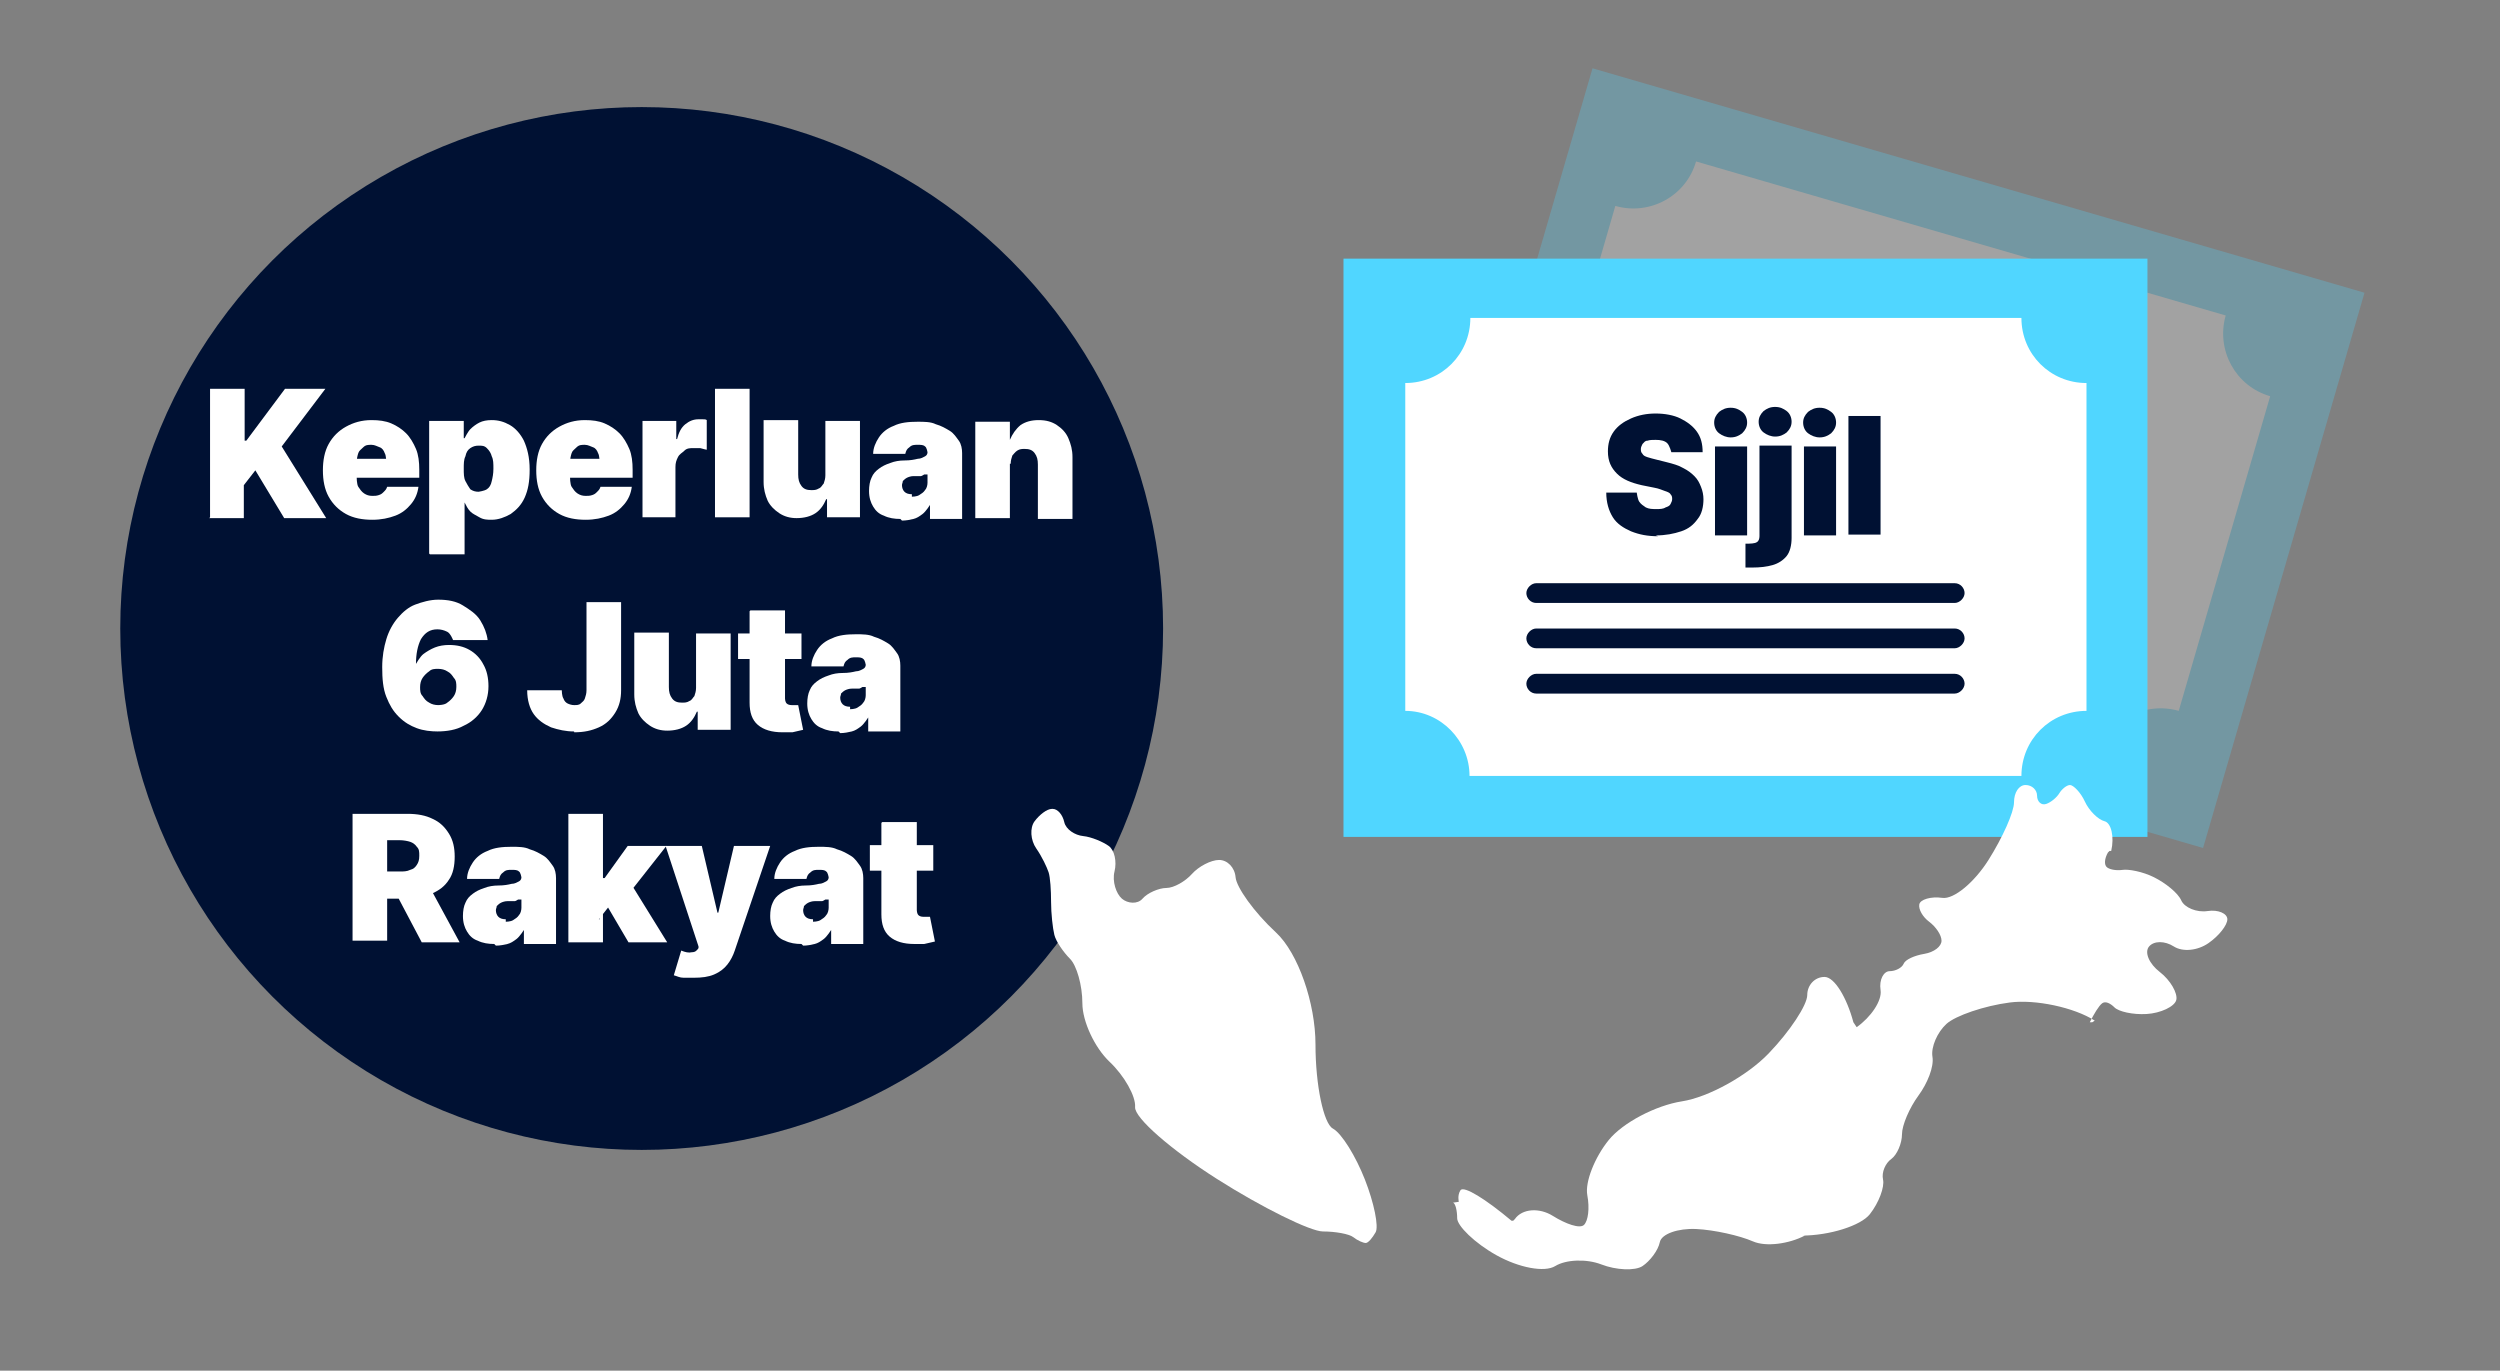
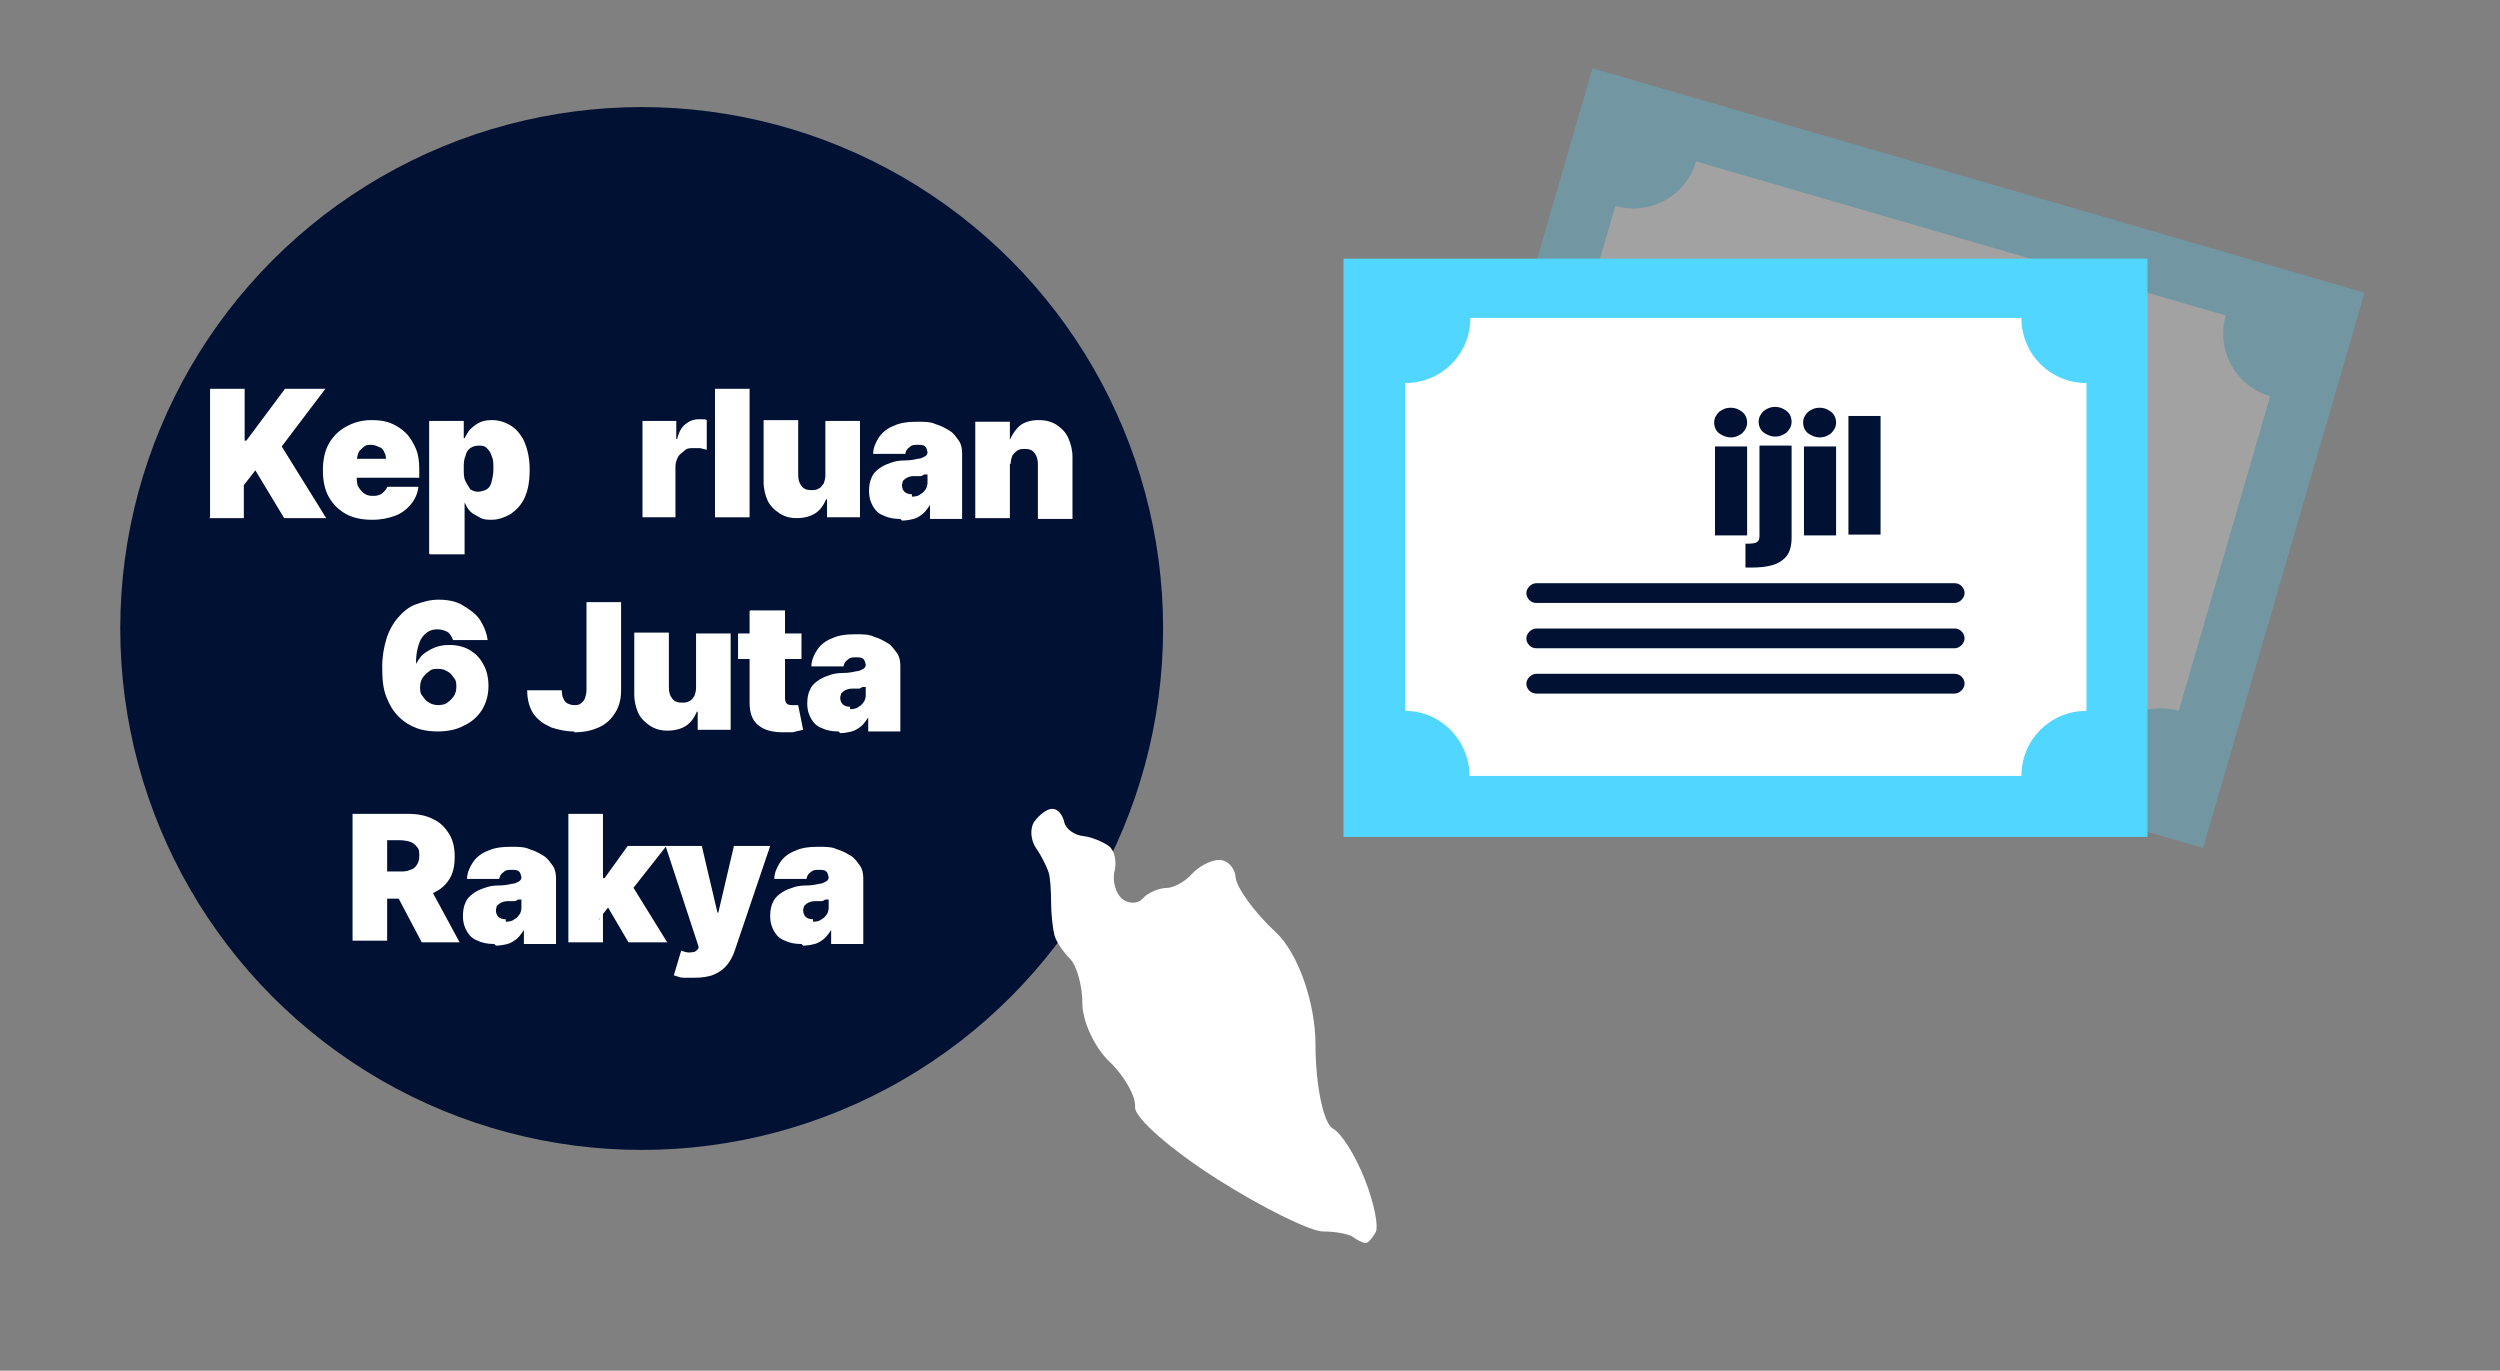
<svg xmlns="http://www.w3.org/2000/svg" viewBox="0 0 30.35 16.64">
  <rect x="0" y="0" width="30.35" height="16.64" fill="#808080" stroke="none" />
  <defs>
    <style>.d{fill:#fff;}.e{fill:#013;}.f{isolation:isolate;}.g{fill:#50d6ff;}.h{fill:none;}.i{mix-blend-mode:overlay;opacity:.27;}</style>
  </defs>
  <g class="f">
    <g id="a" />
    <g id="b">
      <g id="c">
        <g>
          <g class="i">
            <rect class="g" x="19.53" y=".68" width="7.02" height="9.76" transform="translate(34.81 -15.01) rotate(106.21)" />
            <path class="d" d="M19.04,7.3h0l6.43,1.87c.12-.42,.56-.66,.98-.54l1.11-3.82c-.42-.12-.66-.56-.54-.98l-6.43-1.87c-.12,.42-.56,.66-.98,.54l-1.11,3.83c.41,.12,.65,.56,.53,.98Z" />
            <path class="e" d="M25.29,6.92l-4.88-1.42c-.07-.02-.1-.09-.08-.15s.09-.1,.15-.08l4.88,1.42c.07,.02,.1,.09,.08,.15s-.09,.1-.15,.08Z" />
            <path class="e" d="M25.14,7.45l-4.88-1.42c-.07-.02-.1-.09-.08-.15s.09-.1,.15-.08l4.88,1.42c.07,.02,.1,.09,.08,.15s-.09,.1-.15,.08Z" />
            <path class="e" d="M24.98,7.98l-4.88-1.42c-.07-.02-.1-.09-.08-.15s.09-.1,.15-.08l4.88,1.42c.07,.02,.1,.09,.08,.15s-.09,.1-.15,.08Z" />
            <g>
              <path class="e" d="M22.06,5.14c-.12-.03-.22-.08-.3-.14-.08-.06-.13-.14-.16-.23-.03-.09-.03-.19,0-.31l.36,.1s0,.08,0,.12c.01,.03,.03,.06,.06,.09,.03,.02,.07,.04,.12,.06,.04,.01,.08,.02,.11,.01,.03,0,.05,0,.07-.02,.02-.01,.03-.03,.04-.05,0-.02,0-.04,0-.06,0-.02-.03-.04-.05-.06-.03-.02-.06-.05-.11-.07l-.13-.07c-.11-.06-.2-.13-.25-.22-.05-.08-.06-.18-.03-.29,.03-.09,.07-.16,.14-.21,.07-.05,.15-.08,.24-.1,.09-.01,.2,0,.31,.03s.2,.08,.27,.14c.07,.06,.12,.13,.14,.21,.02,.08,.02,.17,0,.26l-.36-.1s0-.09-.02-.12c-.02-.03-.06-.06-.13-.08-.04-.01-.07-.02-.1-.01-.03,0-.05,0-.07,.02-.02,.01-.03,.03-.03,.05,0,.02,0,.04,0,.06,0,.02,.02,.04,.05,.06,.02,.02,.06,.04,.1,.06l.11,.06c.07,.04,.13,.08,.18,.12,.05,.04,.08,.09,.11,.13,.02,.05,.04,.09,.04,.14,0,.05,0,.1-.02,.15-.03,.09-.07,.16-.13,.21-.06,.05-.14,.08-.23,.09-.09,0-.2,0-.32-.04Z" />
              <path class="e" d="M22.73,5.32l.3-1.04,.37,.11-.3,1.04-.37-.11Zm.52-1.09c-.05-.01-.09-.04-.12-.09-.03-.04-.03-.09-.02-.14s.04-.08,.09-.11c.05-.02,.09-.03,.14-.01s.09,.04,.12,.09c.03,.04,.03,.09,.02,.14s-.04,.08-.09,.11c-.05,.02-.09,.03-.14,.01Z" />
-               <path class="e" d="M23.55,4.43l.37,.11-.31,1.07c-.03,.09-.07,.16-.12,.2-.05,.04-.12,.06-.19,.06-.07,0-.16-.01-.25-.04l-.08-.02,.08-.28h.04s.08,.03,.1,.02c.02,0,.03-.03,.04-.06l.31-1.07Zm.22-.05c-.05-.01-.09-.04-.12-.09-.03-.04-.03-.09-.02-.14s.04-.08,.09-.11c.05-.02,.09-.03,.14-.01s.09,.04,.12,.09c.03,.04,.03,.09,.02,.14s-.04,.08-.09,.11c-.05,.02-.09,.03-.14,.01Z" />
              <path class="e" d="M23.76,5.62l.3-1.04,.37,.11-.3,1.04-.37-.11Zm.52-1.09c-.05-.01-.09-.04-.12-.09-.03-.04-.03-.09-.02-.14s.04-.08,.09-.11c.05-.02,.09-.03,.14-.01s.09,.04,.12,.09c.03,.04,.03,.09,.02,.14s-.04,.08-.09,.11c-.05,.02-.09,.03-.14,.01Z" />
              <path class="e" d="M25.06,4.5l-.4,1.38-.37-.11,.4-1.38,.37,.11Z" />
            </g>
          </g>
          <g>
            <circle class="e" cx="7.79" cy="7.63" r="6.33" />
            <g>
              <path class="d" d="M2.55,6.28v-1.56h.42v.63h.02l.47-.63h.49l-.53,.7,.54,.87h-.51l-.35-.58-.14,.18v.4h-.42Z" />
              <path class="d" d="M4.52,6.31c-.12,0-.23-.02-.32-.07-.09-.05-.16-.12-.21-.21-.05-.09-.07-.2-.07-.32s.02-.23,.07-.32c.05-.09,.12-.16,.21-.21,.09-.05,.19-.08,.31-.08,.09,0,.17,.01,.24,.04,.07,.03,.13,.07,.18,.12,.05,.05,.09,.12,.12,.19,.03,.07,.04,.16,.04,.25v.1h-1.05v-.23h.85l-.2,.05s0-.09-.02-.12c-.01-.03-.03-.06-.06-.07s-.06-.03-.1-.03-.07,0-.1,.03-.05,.04-.06,.07c-.01,.03-.02,.07-.02,.12v.17s0,.09,.02,.12c.02,.03,.04,.06,.07,.08,.03,.02,.06,.03,.1,.03,.03,0,.05,0,.08-.01s.04-.02,.06-.04c.02-.02,.03-.03,.04-.06h.38c-.01,.08-.04,.15-.09,.21-.05,.06-.11,.11-.19,.14-.08,.03-.17,.05-.28,.05Z" />
              <path class="d" d="M5.21,6.72v-1.61h.42v.21h.01s.04-.08,.07-.11c.03-.03,.07-.06,.11-.08,.04-.02,.09-.03,.15-.03,.08,0,.15,.02,.22,.06,.07,.04,.13,.11,.17,.19,.04,.09,.07,.2,.07,.35s-.02,.25-.06,.34-.1,.15-.17,.2c-.07,.04-.15,.07-.23,.07-.05,0-.1,0-.15-.03s-.08-.04-.11-.07c-.03-.03-.05-.07-.07-.11h0v.63h-.42Zm.6-.75s.07-.01,.1-.03,.05-.05,.06-.1c.01-.04,.02-.09,.02-.15s0-.11-.02-.15c-.01-.04-.03-.07-.06-.1s-.06-.03-.1-.03-.07,.01-.1,.03-.05,.05-.06,.1c-.02,.04-.02,.09-.02,.15s0,.11,.02,.15c.02,.04,.04,.07,.06,.1,.03,.02,.06,.03,.1,.03Z" />
-               <path class="d" d="M7.11,6.31c-.12,0-.23-.02-.32-.07-.09-.05-.16-.12-.21-.21-.05-.09-.07-.2-.07-.32s.02-.23,.07-.32c.05-.09,.12-.16,.21-.21,.09-.05,.19-.08,.31-.08,.09,0,.17,.01,.24,.04,.07,.03,.13,.07,.18,.12,.05,.05,.09,.12,.12,.19,.03,.07,.04,.16,.04,.25v.1h-1.05v-.23h.85l-.2,.05s0-.09-.02-.12c-.01-.03-.03-.06-.06-.07s-.06-.03-.1-.03-.07,0-.1,.03-.05,.04-.06,.07c-.01,.03-.02,.07-.02,.12v.17s0,.09,.02,.12c.02,.03,.04,.06,.07,.08,.03,.02,.06,.03,.1,.03,.03,0,.05,0,.08-.01s.04-.02,.06-.04c.02-.02,.03-.03,.04-.06h.38c-.01,.08-.04,.15-.09,.21-.05,.06-.11,.11-.19,.14-.08,.03-.17,.05-.28,.05Z" />
              <path class="d" d="M7.8,6.28v-1.17h.41v.22h.01c.02-.08,.05-.14,.1-.18s.1-.06,.16-.06c.02,0,.04,0,.05,0,.02,0,.04,0,.05,.01v.36s-.05-.01-.08-.02c-.03,0-.06,0-.08,0-.04,0-.08,0-.11,.03s-.06,.04-.08,.08-.03,.07-.03,.12v.61h-.42Z" />
              <path class="d" d="M9.1,4.72v1.56h-.42v-1.56h.42Z" />
              <path class="d" d="M10.02,5.77v-.66h.42v1.17h-.4v-.22h-.01c-.03,.07-.07,.13-.13,.17-.06,.04-.14,.06-.23,.06-.08,0-.15-.02-.21-.06-.06-.04-.11-.09-.14-.15-.03-.07-.05-.14-.05-.23v-.75h.42v.66c0,.06,.01,.1,.04,.14s.07,.05,.12,.05c.03,0,.06,0,.09-.02,.03-.01,.04-.04,.06-.06,.01-.03,.02-.06,.02-.1Z" />
              <path class="d" d="M10.93,6.3c-.07,0-.14-.01-.2-.04-.06-.02-.1-.06-.13-.11-.03-.05-.05-.11-.05-.19,0-.06,.01-.12,.03-.16,.02-.05,.05-.08,.09-.11,.04-.03,.08-.05,.14-.07,.05-.02,.11-.03,.17-.03,.07,0,.12-.01,.16-.02,.04,0,.07-.02,.09-.03,.02-.01,.03-.03,.03-.05h0s-.01-.06-.03-.07c-.02-.02-.05-.02-.09-.02-.04,0-.07,0-.1,.03-.03,.02-.04,.04-.05,.08h-.39c0-.07,.03-.14,.07-.2,.04-.06,.1-.11,.18-.14,.08-.04,.18-.05,.29-.05,.08,0,.16,0,.22,.03,.07,.02,.12,.05,.17,.08,.05,.03,.08,.08,.11,.12s.04,.1,.04,.15v.8h-.39v-.17h0s-.05,.08-.09,.11-.07,.05-.11,.06c-.04,.01-.09,.02-.14,.02Zm.14-.27s.06,0,.09-.02,.05-.03,.07-.06c.02-.02,.03-.06,.03-.09v-.1h-.04s-.03,.02-.04,.02c-.01,0-.03,0-.04,0-.01,0-.03,0-.05,0-.03,0-.06,.01-.08,.02-.02,.01-.04,.03-.05,.04,0,.02-.01,.03-.01,.05,0,.03,.01,.06,.03,.08,.02,.02,.05,.03,.09,.03Z" />
              <path class="d" d="M12.26,5.63v.66h-.42v-1.17h.42v.22h0c.03-.07,.07-.13,.13-.18,.06-.04,.13-.06,.22-.06s.16,.02,.22,.06c.06,.04,.11,.09,.14,.16s.05,.14,.05,.23v.75h-.42v-.66c0-.06-.01-.1-.04-.14s-.07-.05-.12-.05c-.03,0-.06,0-.09,.02-.03,.02-.04,.04-.06,.06-.01,.03-.02,.06-.02,.1Z" />
              <path class="d" d="M5.32,8.88c-.09,0-.18-.01-.26-.04s-.15-.07-.22-.14-.11-.14-.15-.24-.05-.22-.05-.36c0-.13,.02-.24,.05-.34,.03-.1,.08-.19,.14-.26,.06-.07,.13-.13,.21-.16s.18-.06,.28-.06c.12,0,.22,.02,.3,.07s.16,.1,.21,.18,.08,.16,.09,.24h-.42s-.03-.08-.07-.1c-.04-.02-.08-.03-.12-.03-.09,0-.15,.04-.2,.12-.04,.08-.06,.18-.06,.3h0s.05-.09,.09-.12c.04-.03,.09-.06,.14-.08,.05-.02,.11-.03,.17-.03,.1,0,.18,.02,.25,.06s.13,.1,.17,.18c.04,.07,.06,.16,.06,.26,0,.11-.03,.21-.08,.29-.05,.08-.13,.15-.22,.19-.09,.05-.2,.07-.33,.07Zm0-.32s.08,0,.11-.03c.03-.02,.06-.05,.08-.08s.03-.07,.03-.11,0-.08-.03-.11c-.02-.03-.04-.06-.08-.08-.03-.02-.07-.03-.11-.03s-.08,0-.11,.03c-.03,.02-.06,.05-.08,.08-.02,.03-.03,.07-.03,.11s0,.08,.03,.11c.02,.03,.04,.06,.08,.08,.03,.02,.07,.03,.11,.03Z" />
              <path class="d" d="M6.97,8.88c-.1,0-.19-.02-.28-.05-.09-.04-.16-.09-.21-.16-.05-.07-.08-.17-.08-.29h.42s0,.07,.02,.1c.01,.03,.03,.05,.05,.06s.05,.02,.08,.02,.06,0,.08-.02,.04-.03,.05-.06c.01-.03,.02-.06,.02-.1v-1.07h.42v1.07c0,.1-.02,.19-.07,.27-.05,.08-.11,.14-.2,.18s-.18,.06-.3,.06Z" />
              <path class="d" d="M8.45,8.35v-.66h.42v1.17h-.4v-.22h-.01c-.03,.07-.07,.13-.13,.17-.06,.04-.14,.06-.23,.06-.08,0-.15-.02-.21-.06-.06-.04-.11-.09-.14-.15-.03-.07-.05-.14-.05-.23v-.75h.42v.66c0,.06,.01,.1,.04,.14s.07,.05,.12,.05c.03,0,.06,0,.09-.02,.03-.01,.04-.04,.06-.06,.01-.03,.02-.06,.02-.1Z" />
              <path class="d" d="M9.73,7.69v.31h-.77v-.31h.77Zm-.62-.28h.42v1.07s0,.04,.02,.06c.01,.01,.03,.02,.06,.02,.01,0,.03,0,.04,0s.03,0,.04,0l.06,.3s-.09,.02-.13,.03c-.04,0-.08,0-.12,0-.13,0-.23-.03-.3-.09s-.1-.15-.1-.27v-1.11Z" />
              <path class="d" d="M10.18,8.88c-.07,0-.14-.01-.2-.04-.06-.02-.1-.06-.13-.11-.03-.05-.05-.11-.05-.19,0-.06,.01-.12,.03-.16,.02-.05,.05-.08,.09-.11,.04-.03,.08-.05,.14-.07,.05-.02,.11-.03,.17-.03,.07,0,.12-.01,.16-.02,.04,0,.07-.02,.09-.03,.02-.01,.03-.03,.03-.05h0s-.01-.06-.03-.07c-.02-.02-.05-.02-.09-.02-.04,0-.07,0-.1,.03-.03,.02-.04,.04-.05,.08h-.39c0-.07,.03-.14,.07-.2,.04-.06,.1-.11,.18-.14,.08-.04,.18-.05,.29-.05,.08,0,.16,0,.22,.03,.07,.02,.12,.05,.17,.08,.05,.03,.08,.08,.11,.12s.04,.1,.04,.15v.8h-.39v-.17h0s-.05,.08-.09,.11-.07,.05-.11,.06c-.04,.01-.09,.02-.14,.02Zm.14-.27s.06,0,.09-.02,.05-.03,.07-.06c.02-.02,.03-.06,.03-.09v-.1h-.04s-.03,.02-.04,.02c-.01,0-.03,0-.04,0-.01,0-.03,0-.05,0-.03,0-.06,.01-.08,.02-.02,.01-.04,.03-.05,.04,0,.02-.01,.03-.01,.05,0,.03,.01,.06,.03,.08,.02,.02,.05,.03,.09,.03Z" />
              <path class="d" d="M4.28,11.44v-1.56h.67c.12,0,.22,.02,.3,.06,.09,.04,.15,.1,.2,.18,.05,.08,.07,.17,.07,.28s-.02,.21-.07,.28c-.05,.08-.12,.13-.21,.17s-.19,.06-.31,.06h-.4v-.33h.32c.05,0,.09,0,.13-.02,.04-.01,.06-.03,.08-.06,.02-.03,.03-.06,.03-.11s0-.08-.03-.11c-.02-.03-.05-.05-.08-.06s-.08-.02-.13-.02h-.15v1.22h-.42Zm.84,0l-.38-.72h.45l.39,.72h-.46Z" />
              <path class="d" d="M6,11.46c-.07,0-.14-.01-.2-.04-.06-.02-.1-.06-.13-.11-.03-.05-.05-.11-.05-.19,0-.06,.01-.12,.03-.16,.02-.05,.05-.08,.09-.11,.04-.03,.08-.05,.14-.07,.05-.02,.11-.03,.17-.03,.07,0,.12-.01,.16-.02,.04,0,.07-.02,.09-.03,.02-.01,.03-.03,.03-.05h0s-.01-.06-.03-.07c-.02-.02-.05-.02-.09-.02-.04,0-.07,0-.1,.03-.03,.02-.04,.04-.05,.08h-.39c0-.07,.03-.14,.07-.2,.04-.06,.1-.11,.18-.14,.08-.04,.18-.05,.29-.05,.08,0,.16,0,.22,.03,.07,.02,.12,.05,.17,.08,.05,.03,.08,.08,.11,.12s.04,.1,.04,.15v.8h-.39v-.17h0s-.05,.08-.09,.11-.07,.05-.11,.06c-.04,.01-.09,.02-.14,.02Zm.14-.27s.06,0,.09-.02,.05-.03,.07-.06c.02-.02,.03-.06,.03-.09v-.1h-.04s-.03,.02-.04,.02c-.01,0-.03,0-.04,0-.01,0-.03,0-.05,0-.03,0-.06,.01-.08,.02-.02,.01-.04,.03-.05,.04,0,.02-.01,.03-.01,.05,0,.03,.01,.06,.03,.08,.02,.02,.05,.03,.09,.03Z" />
              <path class="d" d="M6.9,11.44v-1.56h.42v1.56h-.42Zm.38-.28v-.5h.06l.28-.39h.47l-.48,.61h-.12l-.22,.28Zm.35,.28l-.27-.46,.27-.3,.47,.76h-.48Z" />
              <path class="d" d="M8.44,11.87s-.09,0-.14,0-.08-.02-.12-.03l.09-.3h0c.05,.02,.09,.03,.13,.02,.04,0,.06-.02,.08-.05v-.02l-.4-1.22h.44l.19,.81h.01l.19-.81h.44l-.43,1.27c-.02,.06-.05,.12-.09,.17-.04,.05-.09,.09-.16,.12-.07,.03-.15,.04-.25,.04Z" />
              <path class="d" d="M9.73,11.46c-.07,0-.14-.01-.2-.04-.06-.02-.1-.06-.13-.11-.03-.05-.05-.11-.05-.19,0-.06,.01-.12,.03-.16,.02-.05,.05-.08,.09-.11,.04-.03,.08-.05,.14-.07,.05-.02,.11-.03,.17-.03,.07,0,.12-.01,.16-.02,.04,0,.07-.02,.09-.03,.02-.01,.03-.03,.03-.05h0s-.01-.06-.03-.07c-.02-.02-.05-.02-.09-.02-.04,0-.07,0-.1,.03-.03,.02-.04,.04-.05,.08h-.39c0-.07,.03-.14,.07-.2,.04-.06,.1-.11,.18-.14,.08-.04,.18-.05,.29-.05,.08,0,.16,0,.22,.03,.07,.02,.12,.05,.17,.08,.05,.03,.08,.08,.11,.12s.04,.1,.04,.15v.8h-.39v-.17h0s-.05,.08-.09,.11-.07,.05-.11,.06c-.04,.01-.09,.02-.14,.02Zm.14-.27s.06,0,.09-.02,.05-.03,.07-.06c.02-.02,.03-.06,.03-.09v-.1h-.04s-.03,.02-.04,.02c-.01,0-.03,0-.04,0-.01,0-.03,0-.05,0-.03,0-.06,.01-.08,.02-.02,.01-.04,.03-.05,.04,0,.02-.01,.03-.01,.05,0,.03,.01,.06,.03,.08,.02,.02,.05,.03,.09,.03Z" />
-               <path class="d" d="M11.33,10.26v.31h-.77v-.31h.77Zm-.62-.28h.42v1.07s0,.04,.02,.06c.01,.01,.03,.02,.06,.02,.01,0,.03,0,.04,0s.03,0,.04,0l.06,.3s-.09,.02-.13,.03c-.04,0-.08,0-.12,0-.13,0-.23-.03-.3-.09s-.1-.15-.1-.27v-1.11Z" />
            </g>
          </g>
          <g>
            <rect class="g" x="17.68" y="1.76" width="7.02" height="9.76" transform="translate(27.83 -14.54) rotate(90)" />
            <path class="d" d="M17.84,9.42h6.7c0-.44,.35-.79,.79-.79v-3.98c-.44,0-.79-.35-.79-.79h-6.69c0,.44-.35,.79-.79,.79v3.98c.43,0,.78,.36,.78,.79Z" />
            <path class="e" d="M23.73,7.32h-5.08c-.07,0-.12-.06-.12-.12s.06-.12,.12-.12h5.08c.07,0,.12,.06,.12,.12s-.06,.12-.12,.12Z" />
            <path class="e" d="M23.73,7.87h-5.08c-.07,0-.12-.06-.12-.12s.06-.12,.12-.12h5.08c.07,0,.12,.06,.12,.12s-.06,.12-.12,.12Z" />
            <path class="e" d="M23.73,8.42h-5.08c-.07,0-.12-.06-.12-.12s.06-.12,.12-.12h5.08c.07,0,.12,.06,.12,.12s-.06,.12-.12,.12Z" />
            <g>
-               <path class="e" d="M20.13,6.51c-.13,0-.23-.02-.33-.06-.09-.04-.17-.09-.22-.17-.05-.08-.08-.18-.08-.3h.37s.01,.08,.03,.11c.02,.03,.05,.05,.08,.07,.04,.02,.08,.02,.13,.02,.04,0,.08,0,.11-.02,.03-.01,.05-.02,.06-.04,.01-.02,.02-.04,.02-.06,0-.02,0-.04-.02-.06-.01-.02-.04-.03-.07-.04-.03-.01-.07-.03-.13-.04l-.15-.03c-.13-.03-.23-.07-.3-.14-.07-.07-.11-.15-.11-.27,0-.09,.02-.17,.07-.24,.05-.07,.12-.12,.21-.16,.09-.04,.19-.06,.3-.06s.22,.02,.3,.06c.08,.04,.15,.09,.2,.16,.05,.07,.07,.15,.07,.25h-.38s-.02-.08-.05-.11c-.03-.03-.08-.04-.14-.04-.04,0-.07,0-.1,.01-.03,0-.04,.02-.06,.04-.01,.02-.02,.04-.02,.06,0,.02,0,.04,.02,.06,.01,.02,.03,.03,.06,.04,.03,.01,.07,.02,.11,.03l.12,.03c.08,.02,.15,.04,.2,.07,.06,.03,.1,.06,.14,.1,.04,.04,.06,.08,.08,.13,.02,.05,.03,.1,.03,.15,0,.09-.02,.18-.07,.24-.05,.07-.11,.12-.2,.15-.09,.03-.19,.05-.31,.05Z" />
              <path class="e" d="M20.82,6.5v-1.08h.39v1.08h-.39Zm.19-1.19c-.05,0-.1-.02-.14-.05-.04-.03-.06-.08-.06-.13s.02-.09,.06-.13c.04-.03,.08-.05,.14-.05s.1,.02,.14,.05c.04,.03,.06,.08,.06,.13s-.02,.09-.06,.13c-.04,.03-.08,.05-.14,.05Z" />
              <path class="e" d="M21.36,5.41h.39v1.12c0,.09-.02,.17-.06,.22-.04,.05-.1,.09-.17,.11-.07,.02-.15,.03-.25,.03h-.08v-.29h.04s.08,0,.1-.02c.02-.01,.03-.04,.03-.07v-1.11Zm.19-.11c-.05,0-.1-.02-.14-.05-.04-.03-.06-.08-.06-.13s.02-.09,.06-.13c.04-.03,.08-.05,.14-.05s.1,.02,.14,.05c.04,.03,.06,.08,.06,.13s-.02,.09-.06,.13c-.04,.03-.08,.05-.14,.05Z" />
              <path class="e" d="M21.9,6.5v-1.08h.39v1.08h-.39Zm.19-1.19c-.05,0-.1-.02-.14-.05-.04-.03-.06-.08-.06-.13s.02-.09,.06-.13c.04-.03,.08-.05,.14-.05s.1,.02,.14,.05c.04,.03,.06,.08,.06,.13s-.02,.09-.06,.13c-.04,.03-.08,.05-.14,.05Z" />
              <path class="e" d="M22.83,5.05v1.44h-.39v-1.44h.39Z" />
            </g>
          </g>
          <g>
            <path class="d" d="M12.77,9.82c-.06,0-.15,.07-.21,.15s-.05,.23,.02,.33,.13,.23,.15,.29,.03,.22,.03,.36,.02,.32,.04,.4,.11,.21,.19,.29,.15,.32,.15,.54,.15,.54,.33,.71,.32,.42,.31,.55,.44,.52,.99,.87,1.14,.64,1.29,.64,.32,.03,.37,.07,.12,.07,.15,.07,.08-.06,.12-.13-.02-.36-.13-.64-.28-.56-.39-.62-.21-.52-.21-1.02-.21-1.11-.48-1.36-.48-.55-.49-.67-.1-.21-.2-.21-.25,.08-.33,.17-.22,.17-.31,.17-.23,.06-.29,.13-.18,.06-.25,0-.12-.21-.09-.33,0-.26-.07-.31-.21-.11-.31-.12-.21-.08-.23-.17-.08-.16-.14-.16Z" />
-             <path class="d" d="M17.71,14.59s-.02-.08,.02-.14,.31,.11,.62,.37h.02l.02-.02c.09-.13,.3-.14,.46-.04s.33,.16,.38,.11,.07-.2,.04-.36,.09-.46,.26-.67,.57-.42,.89-.47,.79-.31,1.05-.58,.47-.59,.47-.71,.09-.22,.21-.22,.27,.25,.35,.55l.02,.03,.02,.03c.17-.12,.31-.32,.29-.45s.04-.23,.11-.23,.15-.04,.17-.09,.13-.1,.25-.12,.21-.09,.21-.16-.07-.17-.15-.23-.13-.15-.12-.21,.14-.1,.28-.08,.39-.19,.56-.46,.31-.58,.31-.7,.06-.21,.14-.21,.14,.06,.14,.13,.05,.12,.11,.1,.13-.08,.16-.13,.09-.1,.13-.1,.13,.09,.18,.2,.16,.22,.24,.24,.12,.19,.08,.36h-.02l-.02,.02c-.04,.07-.05,.15-.01,.18s.12,.04,.19,.03,.24,.02,.38,.09,.29,.19,.33,.28,.19,.15,.32,.13,.24,.03,.24,.1-.1,.2-.23,.29-.31,.11-.42,.04-.24-.07-.3,0,0,.21,.13,.31,.22,.26,.2,.34-.19,.16-.36,.17-.34-.03-.39-.08-.11-.08-.15-.05-.1,.13-.15,.23h.03l.03-.02c-.25-.16-.72-.26-1.03-.22s-.66,.16-.77,.26-.19,.28-.17,.4-.06,.32-.17,.47-.2,.36-.2,.47-.06,.25-.13,.3-.12,.16-.1,.25-.05,.28-.16,.42-.49,.26-.83,.26h.04c-.19,.1-.47,.14-.63,.07s-.47-.14-.69-.15-.42,.06-.44,.16-.12,.23-.21,.29-.32,.05-.5-.02-.43-.06-.56,.02-.44,.02-.71-.13-.48-.36-.48-.45-.02-.18-.05-.19Z" />
          </g>
        </g>
        <rect class="h" width="30.35" height="16.64" />
      </g>
    </g>
  </g>
</svg>